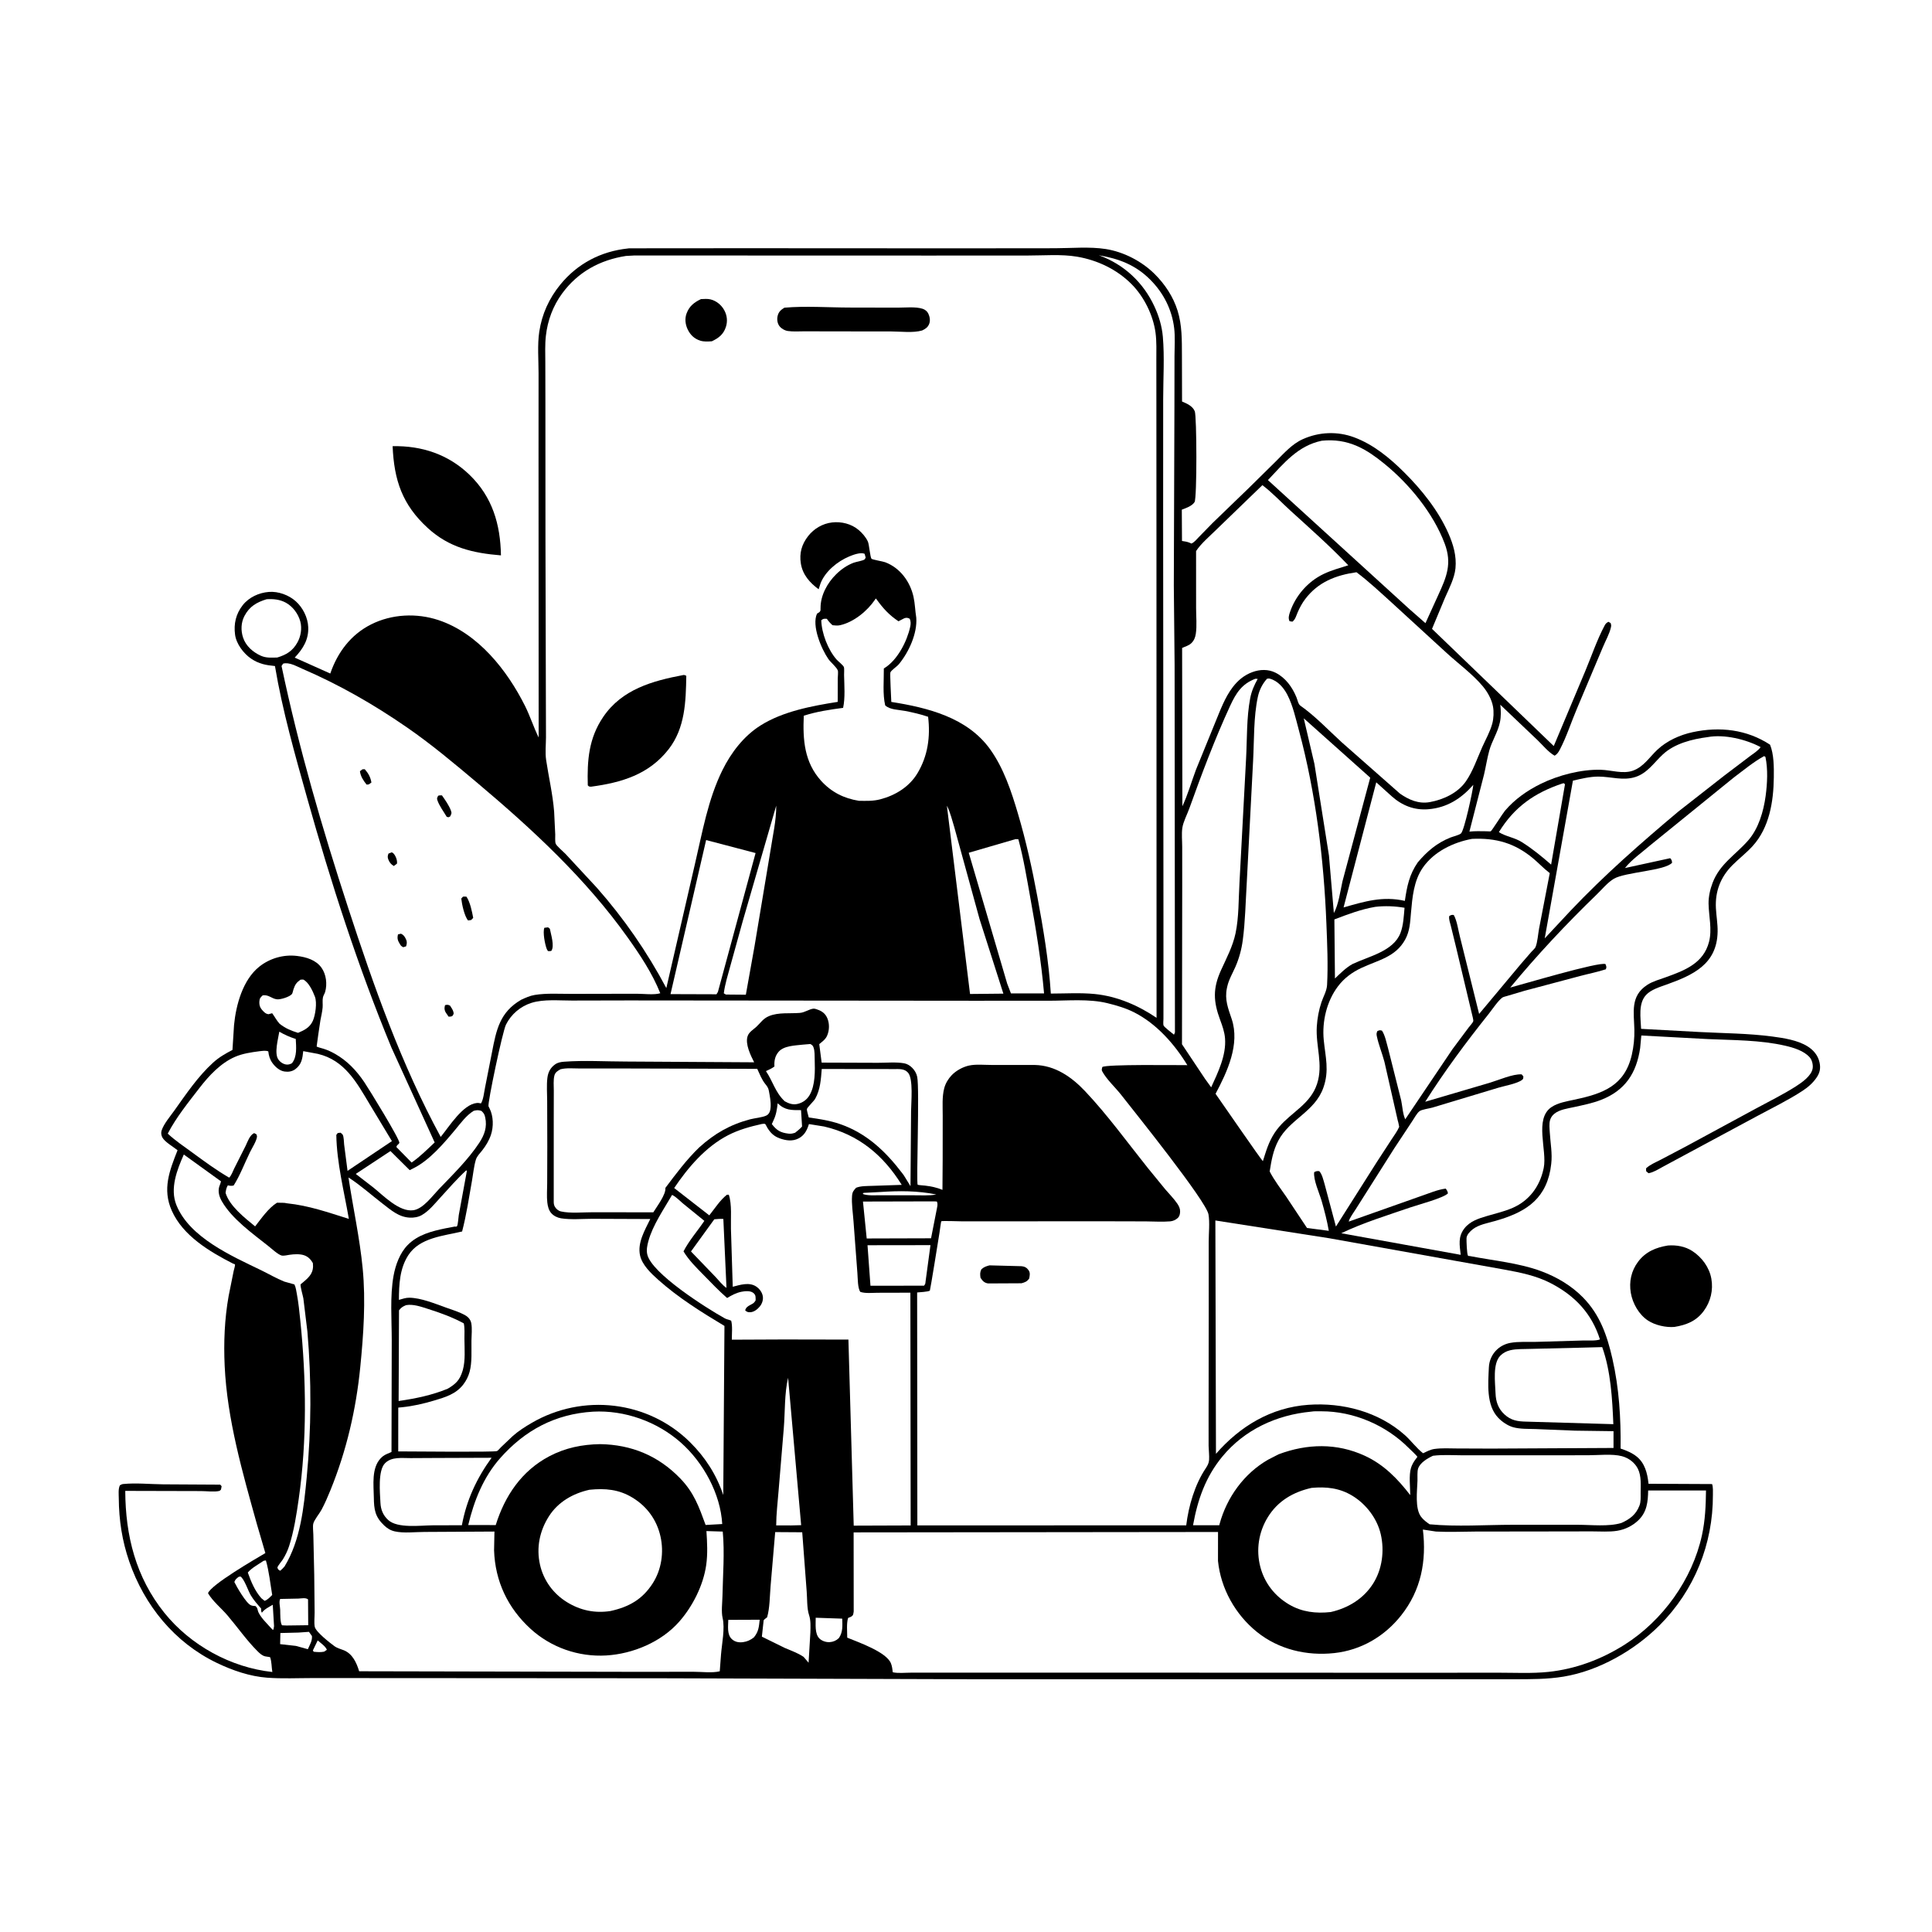
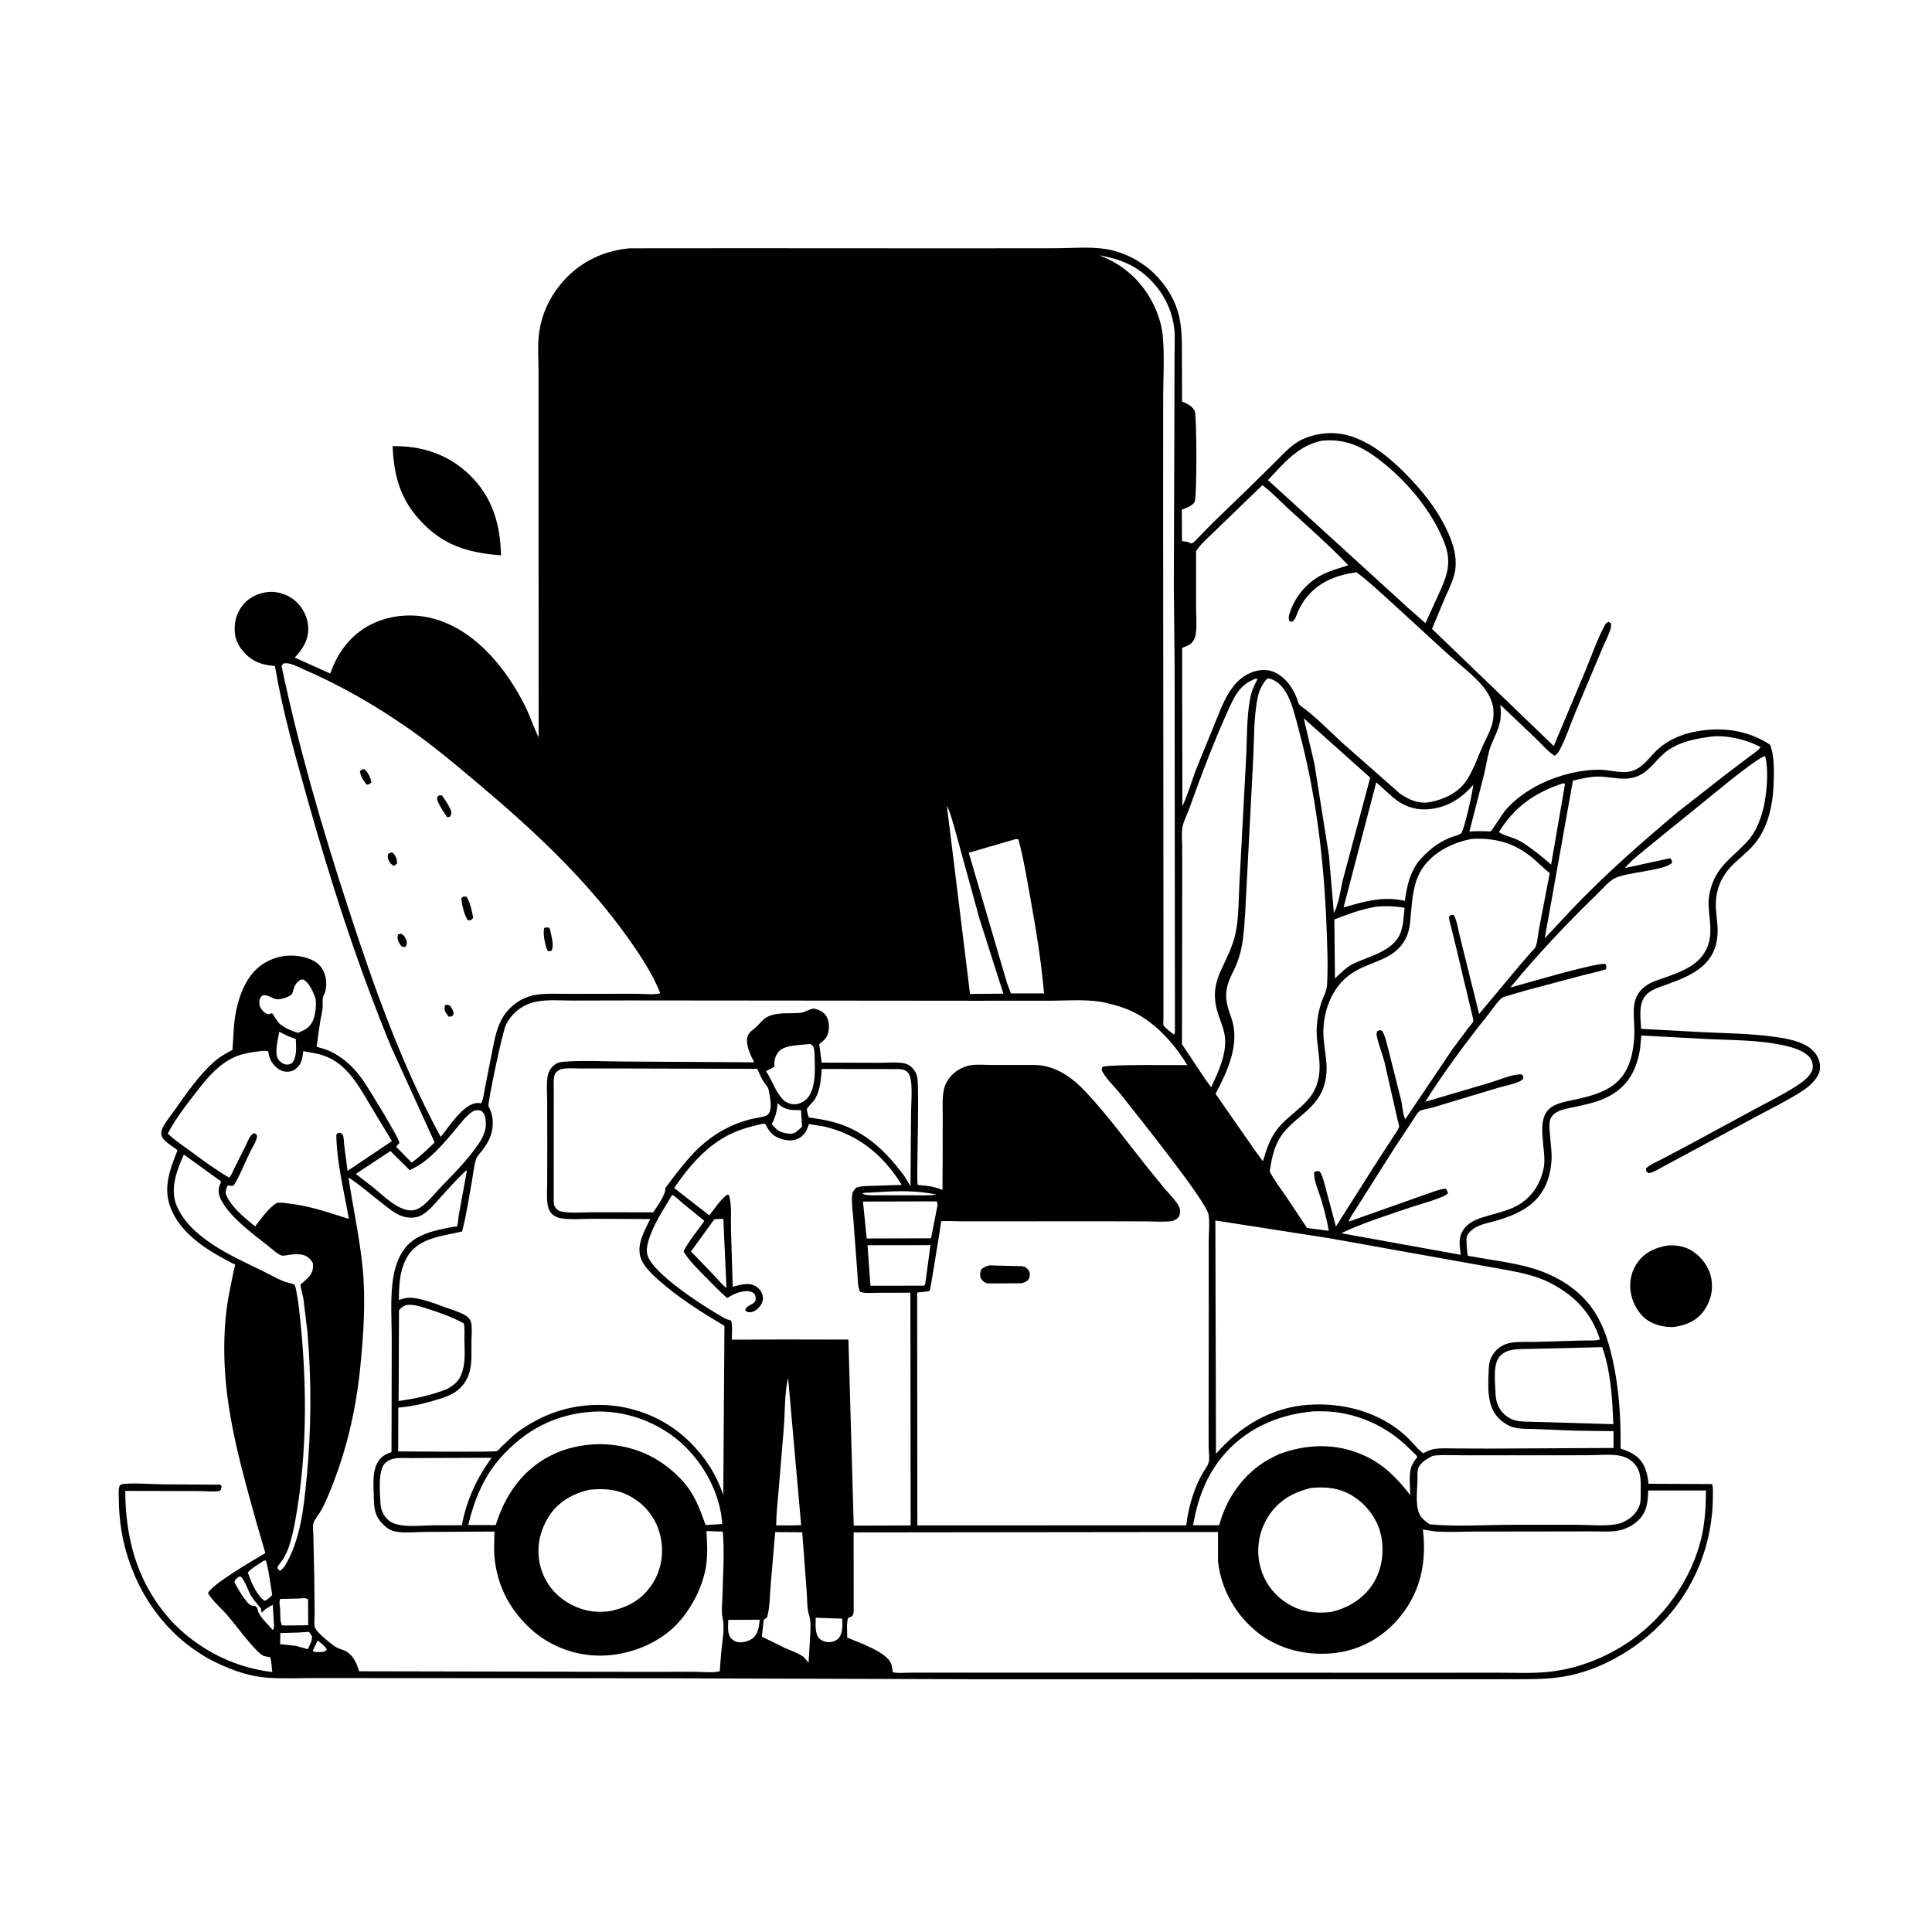
<svg xmlns="http://www.w3.org/2000/svg" version="1.1" style="display: block;" viewBox="0 0 2048 2048" width="1024" height="1024">
  <path transform="translate(0,0)" fill="rgb(255,255,255)" d="M -0 -0 L 2048 0 L 2048 2048 L -0 2048 L -0 -0 z" />
  <path transform="translate(0,0)" fill="rgb(0,0,0)" d="M 1768.03 1320.28 C 1777.07 1319.62 1786.27 1321.17 1793.95 1326.17 C 1804.1 1332.78 1811.98 1343.44 1814.11 1355.5 C 1816.24 1367.62 1813.35 1379.67 1806.12 1389.58 C 1798.19 1400.44 1787.65 1404.52 1774.9 1406.61 C 1765.87 1407.32 1754.64 1404.84 1747.07 1399.92 C 1737.39 1393.62 1730.65 1381.79 1728.73 1370.51 C 1726.71 1358.64 1729.21 1347.13 1736.44 1337.5 C 1744.44 1326.85 1755.28 1322.38 1768.03 1320.28 z" />
  <path transform="translate(0,0)" fill="rgb(0,0,0)" d="M 416.192 472.978 C 447.007 472.31 475.248 481.635 497.684 503.296 C 521.951 526.724 530.446 555.751 531.029 588.719 C 501.372 586.302 476.168 580.488 453.5 559.773 C 426.374 534.983 417.735 508.985 416.192 472.978 z" />
  <path transform="translate(0,0)" fill="rgb(0,0,0)" d="M 665.582 263.391 C 666.968 263.207 666.382 263.247 667.912 263.222 L 788.441 263.128 L 1015.1 263.247 L 1118.42 263.149 C 1135.57 263.105 1155.04 261.335 1171.99 263.958 C 1190.97 266.896 1210.25 276.863 1223.9 290.383 C 1234.81 301.188 1243.66 314.511 1248.25 329.219 C 1253.14 344.889 1252.82 360.643 1252.9 376.859 L 1253.02 425.627 C 1258.22 427.813 1264.15 430.341 1266.5 435.937 C 1268.67 441.118 1268.95 528.001 1266.28 532.221 C 1263.58 536.466 1257.23 538.566 1252.76 540.285 L 1252.96 573.45 C 1255.81 573.859 1258.52 574.234 1261.19 575.383 L 1263 576.192 C 1266.23 574.689 1268.47 571.747 1270.91 569.228 L 1285.41 554.376 L 1323.52 517.577 L 1352.36 489.155 C 1361.22 480.371 1369.51 470.696 1381.11 465.5 C 1398.4 457.759 1417.8 457.006 1435.54 463.614 C 1455.88 471.192 1473.12 485.429 1488.33 500.547 C 1507.07 519.162 1524.74 541.2 1535.43 565.523 C 1540.61 577.286 1544.12 589.45 1542.86 602.42 C 1541.84 612.828 1535.98 624.158 1531.78 633.605 L 1518.01 666.624 L 1647.05 790.841 L 1680.42 711.437 C 1687.02 695.702 1692.85 678.324 1700.84 663.332 C 1702.13 660.919 1702.7 660.443 1705 659.133 L 1707.38 660.5 C 1707.91 662.503 1708.13 662.741 1707.66 664.908 C 1706.12 672.02 1701.84 679.344 1699.05 686.15 L 1671.84 750.651 C 1665.67 765.058 1660.78 780.66 1653.56 794.5 C 1652.08 797.325 1650.77 799.377 1648 801.074 C 1641.39 797.424 1635.16 789.668 1629.65 784.389 L 1590.39 747.063 C 1591.11 753.091 1591.25 759.628 1589.98 765.598 C 1587.67 776.478 1581.47 785.409 1578.62 795.919 C 1576.38 804.169 1575.09 812.674 1573.15 821 L 1557.63 881.537 C 1563.58 880.879 1569.57 881.108 1575.56 881.17 C 1576.31 881.178 1579.78 881.457 1580.26 881.224 C 1581.33 880.708 1593.02 862.141 1595.26 859.5 C 1605.63 847.266 1618.99 837.918 1633.33 830.869 C 1651.9 821.736 1676.35 815.403 1697 815.998 C 1708.05 816.316 1720.23 820.661 1730.82 816.987 C 1742.22 813.03 1748.41 802.685 1756.82 794.795 C 1767.05 785.185 1780.8 779.018 1794.42 776.101 C 1822.96 769.984 1851.63 773.222 1876.31 789.398 C 1880.48 799.53 1880.45 813.287 1880.32 824.114 C 1880.01 849.736 1875.64 877.394 1857.72 897.022 C 1851.2 904.166 1843.38 910.154 1836.54 917 C 1823.86 929.691 1818.01 944.816 1818.93 962.67 C 1819.36 970.95 1820.89 979.262 1820.75 987.554 C 1820.19 1022.25 1794.47 1033.75 1766.13 1043.84 C 1759.2 1046.32 1750.14 1049.1 1744.99 1054.58 C 1736.37 1063.77 1739.22 1079.07 1739.63 1090.62 L 1801.74 1093.98 C 1827.43 1095.33 1853.14 1095.38 1878.7 1098.75 C 1890.84 1100.36 1905.34 1102.56 1915.92 1109.08 C 1922.31 1113.02 1927.1 1118.67 1928.75 1126.09 C 1930.09 1132.11 1929.26 1136.89 1925.84 1142 C 1921.89 1147.91 1916.64 1152.47 1910.74 1156.33 C 1895.43 1166.35 1878.57 1174.49 1862.46 1183.18 L 1786.45 1224.06 L 1762.5 1236.95 C 1757.65 1239.59 1752.98 1242.65 1747.5 1243.68 L 1744.98 1241.5 L 1744.9 1238.5 C 1749.05 1234.54 1755.16 1232.08 1760.25 1229.44 L 1787.73 1214.97 L 1861.91 1174.8 C 1875.86 1167.19 1890.44 1160.11 1903.81 1151.52 C 1910.16 1147.45 1920.24 1140.47 1921.5 1132.51 C 1922.09 1128.77 1920.87 1123.65 1918.35 1120.81 C 1912.08 1113.75 1901.2 1110.53 1892.28 1108.48 C 1865.9 1102.41 1837.47 1102.68 1810.51 1101.47 L 1739.87 1097.67 L 1738.64 1110.92 C 1734.75 1137.61 1722.69 1156.05 1697.02 1165.98 C 1687.93 1169.5 1678.29 1171.41 1668.8 1173.51 C 1661.95 1175.01 1653.12 1176.12 1647.58 1180.7 C 1645.46 1182.45 1643.96 1184.62 1643.16 1187.25 C 1641.95 1191.19 1642.62 1196.53 1642.85 1200.61 C 1643.48 1211.58 1645.7 1222.78 1644.36 1233.75 L 1644.12 1235.5 L 1643.42 1240.31 C 1637.18 1273.63 1614.21 1286.06 1584.23 1294.46 C 1576.86 1296.52 1567.34 1298.25 1561.2 1303.05 C 1558.35 1305.27 1554.72 1308.91 1554.57 1312.56 C 1554.46 1315.4 1554.92 1329.58 1556.17 1331.12 C 1556.51 1331.53 1557.22 1331.32 1557.74 1331.42 C 1582.57 1336.25 1610.01 1338.71 1633.72 1347.52 C 1650.27 1353.68 1665.8 1362.81 1678.16 1375.47 C 1696.03 1393.76 1703.59 1415.62 1709.17 1440.06 C 1716.38 1471.67 1718.26 1503.21 1717.9 1535.53 C 1724.02 1537.61 1729.91 1539.97 1735 1544.05 C 1743.49 1550.87 1746.27 1561.55 1747.39 1571.92 L 1747.49 1572.85 L 1814.9 1573.17 C 1816.07 1576.59 1815.74 1581 1815.75 1584.6 C 1815.95 1636.72 1796.15 1685.96 1759.1 1722.97 C 1732.53 1749.5 1694.87 1771.13 1657.46 1777.29 C 1640.18 1780.14 1622.7 1780.04 1605.25 1780.06 L 1548.5 1780.07 L 1028.54 1780.05 L 698.588 1779.03 L 418.691 1778.85 L 331.519 1778.81 C 315.573 1778.82 299.107 1779.63 283.236 1778.43 C 264.78 1777.04 246.557 1770.76 229.951 1762.8 C 185.112 1741.28 153.09 1701.88 137.014 1655.31 C 129.451 1633.4 126.083 1611.38 125.915 1588.27 C 125.884 1584 125.201 1578.35 127.083 1574.5 C 128.209 1573.88 129.186 1573.27 130.5 1573.13 C 143.992 1571.76 159.2 1573.31 172.838 1573.45 L 233.5 1573.8 L 234.93 1575.5 L 234.249 1579.01 C 233.666 1579.49 233.229 1580.25 232.5 1580.44 C 227.406 1581.76 218.372 1580.57 212.915 1580.6 L 132.777 1580.4 C 132.96 1627.87 143.999 1672.04 174.243 1709.67 C 201.936 1744.13 244.828 1767.68 288.701 1772.38 C 287.804 1767.46 288.065 1761.15 286.279 1756.64 L 281.118 1755.81 C 277.925 1755.09 275.251 1752.61 272.998 1750.36 C 261.384 1738.78 251.765 1724.86 241.12 1712.37 C 234.653 1704.78 225.477 1697.41 220.5 1688.88 C 223.739 1679.84 269.742 1653.14 281.297 1646.32 L 272.231 1615.33 C 257.065 1560.87 240.772 1504.56 238.16 1447.85 C 237.023 1423.16 238.021 1398.12 242.371 1373.76 L 247.683 1347.36 C 247.957 1346.07 249.383 1341.37 249.137 1340.56 C 248.912 1339.82 247.747 1339.85 247.053 1339.5 C 222.098 1326.74 193.874 1309.97 182.041 1283.25 C 171.977 1260.52 179.63 1241.01 188.209 1219.31 C 183.64 1215.54 174.794 1210.69 172.071 1205.69 C 170.95 1203.63 170.533 1200.78 171.279 1198.48 C 173.606 1191.32 180.289 1183.57 184.674 1177.42 C 197.257 1159.76 209.791 1141.07 225.908 1126.43 C 232.214 1120.7 238.893 1116.91 246.422 1112.98 L 248.096 1086.5 C 250.183 1065.16 257.393 1038.62 274.867 1024.69 C 286.034 1015.8 300.645 1011.6 314.844 1013.34 C 324.573 1014.54 334.912 1017.52 340.838 1025.89 C 345.86 1032.99 347.027 1043.25 344.656 1051.5 C 344.075 1053.52 342.737 1055.28 342.317 1057.33 C 341.634 1060.68 342.291 1064.55 342 1068 C 341.619 1072.51 340.489 1077.07 339.661 1081.53 C 339.192 1084.05 335.533 1109.19 335.651 1109.35 C 336.042 1109.88 342.32 1111.52 343.209 1111.8 C 347.364 1113.12 351.206 1114.91 355 1117.05 C 368.11 1124.46 377.691 1134.64 386.095 1147.01 C 390.863 1154.02 424.421 1208.59 423.289 1211.5 C 422.523 1213.47 420.728 1213.2 420.197 1215.92 L 436.332 1232.34 C 445.121 1226.3 452.989 1218.34 460.768 1211.05 L 414.968 1110.54 C 379.506 1024.88 350.781 935.571 325.716 846.362 C 312.766 800.275 299.382 753.284 291.461 706.035 C 281.8 705.077 274.386 703.784 266.088 698.116 C 258.22 692.742 250.522 682.627 249.192 672.867 C 247.622 661.341 250.018 650.843 257.236 641.595 C 263.835 633.141 274.443 628.297 285.036 627.465 C 295.007 626.682 306.174 630.752 313.576 637.424 C 321.106 644.211 326.317 654.652 326.738 664.816 C 327.289 678.143 321.136 687.804 312.42 697.087 L 350.113 713.967 C 357.799 691.58 371.793 672.81 393.276 661.958 C 415.29 650.837 441.724 649.616 465.031 657.409 C 506.716 671.347 537.474 710.245 556.509 748.234 C 561.986 759.165 565.612 770.851 570.996 781.751 L 570.866 480.169 L 570.898 395.61 C 570.896 381.436 569.547 365.53 571.651 351.573 C 574.457 332.953 582.072 316.238 593.985 301.651 C 612.261 279.272 637.108 266.415 665.582 263.391 z" />
  <path transform="translate(0,0)" fill="rgb(255,255,255)" d="M 336.776 1738.9 C 339.704 1741.5 345.209 1745.21 346.5 1748.88 L 343.5 1750.85 C 339.702 1751.61 336.335 1751.27 332.5 1750.92 L 331.681 1749.5 L 336.776 1738.9 z" />
  <path transform="translate(0,0)" fill="rgb(255,255,255)" d="M 932.787 1263.59 C 953.172 1262.22 972.411 1262.13 992.515 1266.2 C 984.983 1267.66 976.436 1266.98 968.75 1267.05 L 932.894 1267.02 C 927.223 1266.95 919.781 1267.69 914.5 1265.62 L 915.418 1264.5 L 932.787 1263.59 z" />
  <path transform="translate(0,0)" fill="rgb(255,255,255)" d="M 316.296 1730.6 L 327.5 1729.82 L 330.677 1734.26 C 331.158 1739.34 328.345 1743.59 326.331 1748.23 L 313.656 1744.73 L 296.959 1742.86 L 297.201 1731.07 L 316.296 1730.6 z" />
  <path transform="translate(0,0)" fill="rgb(255,255,255)" d="M 252.979 1671.5 L 254.915 1671.14 C 259.023 1673.79 263.023 1686.4 265.928 1691.21 C 268.995 1696.29 272.912 1700.67 276.815 1705.11 C 276.735 1707.14 276.65 1707.69 277.593 1709.57 C 280.402 1705.67 285.076 1703.53 289.139 1701.12 L 290.499 1723.75 L 289.893 1727.5 L 288.884 1727.5 C 284.428 1722.47 274.614 1713.35 273.256 1706.95 C 272.778 1704.69 272.436 1704.15 270.885 1702.5 C 269.308 1702.36 267.467 1702.29 265.993 1701.66 C 260.867 1699.48 251.006 1682.3 248.412 1677 C 249.512 1674.03 250.578 1673.48 252.979 1671.5 z" />
  <path transform="translate(0,0)" fill="rgb(255,255,255)" d="M 296.071 1093.64 C 301.811 1096.97 307.206 1099.34 313.525 1101.36 C 313.949 1109.87 315.084 1120.05 309.5 1127.04 C 307.862 1128.01 306.041 1128.59 304.107 1128.5 C 300.578 1128.33 297.094 1125.97 295.109 1123.15 C 290.452 1116.53 294.901 1101.19 296.071 1093.64 z" />
  <path transform="translate(0,0)" fill="rgb(255,255,255)" d="M 864.681 1714.87 L 892.8 1715.84 C 893.008 1723.14 893.631 1730.26 889.182 1736.5 C 886.437 1739.1 883.311 1740.47 879.5 1740.73 C 875.77 1740.98 871.339 1739.55 868.646 1736.91 C 863.461 1731.83 864.76 1721.64 864.681 1714.87 z" />
  <path transform="translate(0,0)" fill="rgb(255,255,255)" d="M 279.461 1654.5 L 281.858 1654.12 C 285.223 1665.77 286.526 1678.78 288.548 1690.76 C 286.142 1693.05 283.714 1695.9 280.5 1696.96 L 277.001 1694.14 C 270.113 1686.3 266.139 1676.68 262.681 1666.97 C 266.524 1662.18 274.313 1658.08 279.461 1654.5 z" />
  <path transform="translate(0,0)" fill="rgb(255,255,255)" d="M 772.02 1717.11 L 805.312 1716.98 C 804.463 1724.55 804.231 1729.54 799.14 1735.71 C 795.516 1738.51 792.147 1740.16 787.554 1740.75 C 783.199 1741.3 779.116 1740.61 775.803 1737.55 C 770.446 1732.6 771.929 1723.75 772.02 1717.11 z" />
  <path transform="translate(0,0)" fill="rgb(255,255,255)" d="M 824.376 1169.5 C 832.112 1177.07 838.9 1176.81 849.124 1176.79 L 850.236 1194.13 C 848.114 1196.65 845.415 1198.65 842.883 1200.74 C 840.332 1201.56 838.512 1202.03 835.82 1201.7 C 827.415 1200.69 823.345 1198.32 818.168 1191.57 L 820.007 1187.5 C 822.861 1181.44 823.575 1176.1 824.376 1169.5 z" />
  <path transform="translate(0,0)" fill="rgb(255,255,255)" d="M 316.455 1694.56 C 319.679 1694.4 324.082 1693.37 326.538 1695.42 L 326.722 1722.8 L 303.75 1723.1 L 299 1722.9 C 296.812 1720.26 297.147 1710.41 297.025 1706.5 C 296.921 1703.15 295.487 1697.73 297 1694.96 L 316.455 1694.56 z" />
  <path transform="translate(0,0)" fill="rgb(255,255,255)" d="M 757.177 1292.5 C 760.376 1292.25 763.567 1291.88 766.776 1292.13 L 770.107 1365.19 C 766.12 1362.76 761.903 1357.19 758.597 1353.73 L 732.471 1326.6 L 757.177 1292.5 z" />
  <path transform="translate(0,0)" fill="rgb(255,255,255)" d="M 318.559 1038.5 L 321.391 1038.36 C 327.198 1041.01 331.606 1050.72 333.814 1056.5 C 336.246 1062.86 334.343 1076.12 331.596 1082.2 C 328.455 1089.15 322.58 1092.12 315.928 1094.86 C 308.472 1092.55 302.667 1090.15 296.41 1085.26 C 293.336 1081.94 291.2 1077.72 288.5 1074.06 L 284.5 1075.13 C 281.787 1074.71 280.424 1073.35 278.601 1071.43 C 275.726 1068.4 274.677 1065.74 274.957 1061.5 C 275.181 1058.12 276.087 1057.4 278.5 1055.09 C 285.027 1054.23 287.751 1058.6 293.5 1059.3 C 297.286 1059.76 307.149 1056.76 309.551 1053.61 C 310.101 1052.89 310.763 1049.72 311.112 1048.68 C 312.752 1043.78 314.274 1041.48 318.559 1038.5 z" />
  <path transform="translate(0,0)" fill="rgb(255,255,255)" d="M 835.413 1460.5 L 849.254 1616.74 L 838.68 1617.02 L 822.789 1616.99 C 822.846 1604.94 824.333 1592.83 825.289 1580.83 L 830.84 1514.12 C 832.256 1496.93 831.47 1477.18 835.413 1460.5 z" />
  <path transform="translate(0,0)" fill="rgb(255,255,255)" d="M 850.984 1107.37 L 859 1106.69 C 861.068 1107.88 861.746 1108.33 862.527 1110.78 C 863.724 1114.54 863.504 1119.36 863.619 1123.28 C 863.966 1135.05 864.294 1150.37 858.286 1160.71 C 855.466 1165.57 851.158 1168.81 845.673 1170.15 C 840.535 1171.41 836.213 1169.85 831.775 1167.35 C 821.744 1157.85 819.373 1146.41 811.931 1135.4 C 815.121 1133.95 818.169 1132.66 820.943 1130.5 C 820.545 1124.75 821.46 1119.6 825.267 1115.06 C 830.821 1108.42 843.02 1108.31 850.984 1107.37 z" />
  <path transform="translate(0,0)" fill="rgb(255,255,255)" d="M 919.603 1319.99 L 986.339 1319.9 L 981.096 1358.76 C 980.931 1360.94 980.833 1361.14 979.5 1362.88 L 922.725 1362.94 L 919.603 1319.99 z" />
-   <path transform="translate(0,0)" fill="rgb(255,255,255)" d="M 822.831 854.029 C 822.986 869.746 819.073 885.987 816.756 901.524 L 799.811 1003.13 L 790.628 1054.44 L 769.5 1054.25 L 767.261 1052.96 C 768.465 1043.27 771.601 1033.51 774.14 1024.09 L 787.406 976.199 L 822.831 854.029 z" />
  <path transform="translate(0,0)" fill="rgb(255,255,255)" d="M 990.032 1273.5 L 993.091 1273.66 C 994.538 1276.63 993.233 1280.18 992.684 1283.41 L 986.95 1312.64 L 918.737 1312.84 L 914.787 1273.69 L 990.032 1273.5 z" />
  <path transform="translate(0,0)" fill="rgb(255,255,255)" d="M 1656.29 830.5 L 1657.92 830.28 L 1658.93 831.5 L 1644.25 916.501 C 1634.37 907.938 1624.71 899.941 1613.62 892.945 C 1605.95 887.845 1596.11 886.8 1588.86 882.092 C 1605.38 855.292 1626.56 840.494 1656.29 830.5 z" />
-   <path transform="translate(0,0)" fill="rgb(255,255,255)" d="M 282.625 635.211 C 289.651 634.731 296.686 635.429 302.981 638.862 C 310.351 642.882 316.151 650.678 318.33 658.763 C 320.301 666.078 318.914 674.544 315.262 681.065 C 310.228 690.054 303.566 694.096 293.918 696.993 C 287.772 697.131 282.205 697.66 276.474 695.084 C 268.152 691.343 260.638 684.81 257.685 675.938 C 255.186 668.433 255.411 660.039 259.119 652.972 C 264.459 642.793 272.07 638.461 282.625 635.211 z" />
  <path transform="translate(0,0)" fill="rgb(255,255,255)" d="M 1003.73 854.045 C 1007.35 860.87 1009.29 869.618 1011.63 876.997 L 1038.4 974.382 L 1063.62 1053.31 L 1028.28 1053.66 L 1003.73 854.045 z" />
  <path transform="translate(0,0)" fill="rgb(255,255,255)" d="M 1457.78 961.301 C 1467.98 960.094 1478.75 960.526 1488.86 962.273 C 1488.09 970.967 1487.7 980.747 1484.58 988.939 C 1477.11 1008.5 1450.75 1013.79 1433.69 1021.93 C 1426.66 1025.83 1420.88 1031.75 1415.1 1037.24 L 1414.5 974.634 C 1428.55 969.223 1442.89 963.852 1457.78 961.301 z" />
  <path transform="translate(0,0)" fill="rgb(255,255,255)" d="M 821.73 1624.08 L 850.393 1624.27 L 855.133 1687.17 C 855.74 1694.57 855.27 1704.98 857.599 1711.92 C 859.577 1717.81 859.178 1724.24 859.035 1730.44 L 857.131 1762.55 L 851.883 1756.39 L 851.463 1756.11 C 845.326 1752.03 838.667 1749.81 831.954 1746.9 L 807.619 1734.95 L 809.514 1717.5 C 810.371 1716.57 811.118 1715.89 812.163 1715.15 L 813.14 1714.5 C 816.09 1704.46 815.952 1691.83 816.852 1681.35 L 821.73 1624.08 z" />
  <path transform="translate(0,0)" fill="rgb(255,255,255)" d="M 502.156 1177.5 C 505.573 1176.69 506.986 1176.58 510.339 1177.62 C 512.794 1179.91 513.628 1181.18 514.343 1184.5 C 516.548 1194.74 513.558 1203.04 507.983 1211.5 C 496.331 1229.18 479.983 1245.19 465.343 1260.42 C 458.458 1267.59 448.611 1281.37 438.226 1282.89 C 423.357 1285.07 406.485 1267.43 395.78 1258.82 L 377.126 1244.42 L 413.896 1220.17 L 434.291 1240.41 L 438.302 1238.39 C 455.239 1230.05 470.576 1211.88 482.591 1197.51 C 488.592 1190.34 494.085 1182.48 502.156 1177.5 z" />
  <path transform="translate(0,0)" fill="rgb(255,255,255)" d="M 1382.03 761.434 L 1452.49 824.353 L 1423.07 934.26 C 1420.81 944.456 1418.95 958.852 1413.96 967.892 L 1408.76 906.973 L 1393.33 809.716 L 1382.03 761.434 z" />
  <path transform="translate(0,0)" fill="rgb(255,255,255)" d="M 430.489 1383.5 C 438.052 1382.19 446.246 1385.14 453.404 1387.41 C 466.702 1391.61 479.341 1396.22 491.639 1402.82 C 492.781 1407.95 492.264 1414 492.307 1419.26 C 492.39 1429.51 493.437 1442.21 490.662 1452.1 L 490.234 1453.5 C 487.389 1462.96 482.91 1467.25 474.539 1472.11 C 457.619 1479.07 440.595 1482.49 422.559 1485.13 L 422.961 1389 C 425.285 1385.96 426.968 1384.95 430.489 1383.5 z" />
  <path transform="translate(0,0)" fill="rgb(255,255,255)" d="M 461.691 1545.51 L 521.094 1545.3 C 505.263 1567.12 494.525 1590.19 489.614 1616.82 L 458.75 1616.9 C 445.622 1616.98 421.524 1620.36 411.565 1611.32 C 406.094 1606.36 403.623 1600.3 403.283 1593 C 402.796 1582.56 400.389 1558.88 408.153 1551.08 C 415.214 1543.98 426.01 1545.72 435.184 1545.65 L 461.691 1545.51 z" />
  <path transform="translate(0,0)" fill="rgb(255,255,255)" d="M 1076.54 889.5 L 1079.5 889.628 C 1084.92 909.449 1088.37 930.64 1092.03 950.844 C 1098.19 984.939 1103.72 1018.5 1106.75 1053.06 L 1071.64 1053.05 L 1067.63 1042.58 L 1026.92 903.958 L 1076.54 889.5 z" />
  <path transform="translate(0,0)" fill="rgb(255,255,255)" d="M 871.086 1133.17 L 947.944 1133.26 C 953.236 1133.28 958.651 1132.72 962.5 1137.02 C 968.33 1143.53 965.827 1168.63 965.776 1177.9 L 965.15 1257.37 L 958.108 1245.92 L 956.734 1244.06 C 938.91 1220.59 918.688 1201.24 890.291 1191.5 C 879.501 1187.8 868.585 1186.16 857.327 1184.57 C 856.886 1182.52 855.051 1177.23 855.392 1175.53 C 855.726 1173.86 862.688 1167.3 864.099 1164.8 C 869.626 1154.97 870.222 1144.13 871.086 1133.17 z" />
-   <path transform="translate(0,0)" fill="rgb(255,255,255)" d="M 748.517 890.496 L 800.943 904.261 L 761.012 1051.5 L 759.5 1053.97 L 710.777 1053.81 L 748.517 890.496 z" />
  <path transform="translate(0,0)" fill="rgb(255,255,255)" d="M 194.854 1223.85 L 234.251 1252.27 L 233.639 1254.5 L 232.347 1258.06 C 230.859 1263.43 232.528 1268.83 235.212 1273.49 C 245.912 1292.07 267.659 1307.57 284.271 1320.73 C 287.541 1323.32 294.785 1330.03 298.657 1330.94 C 300.73 1331.42 304.893 1330.42 307.021 1330.12 C 311.639 1329.45 317.655 1329.1 322.124 1330.55 C 326.517 1331.96 329.562 1335.09 331.679 1339.05 C 332.792 1348.73 328.412 1353.33 321.334 1359.22 C 321.145 1359.38 318.683 1361.3 318.657 1361.41 C 318.153 1363.63 321.116 1373.57 321.577 1376.35 L 325.854 1411.46 C 330.292 1462.73 330.069 1514.79 325.134 1566 C 322.066 1597.84 318.618 1632.71 301.629 1660.51 C 300.204 1662.26 298.702 1663.61 297 1665.08 L 295.134 1663.9 C 294.792 1663.1 293.957 1662.36 294.11 1661.5 C 294.397 1659.88 298.744 1654.83 299.825 1653.07 C 302.593 1648.57 304.876 1643.86 306.5 1638.82 C 311.633 1622.91 314.246 1605.7 316.62 1589.18 C 325.528 1527.17 324.736 1461.96 318.325 1399.75 C 317.37 1390.48 316.446 1381.15 314.732 1371.99 C 314.109 1368.66 313.636 1364.56 312.083 1361.55 L 301.383 1358.55 C 292.982 1355.2 284.915 1350.42 276.753 1346.47 C 245.391 1331.3 200.945 1311.81 187.026 1277.51 C 179.897 1259.94 187.662 1239.99 194.854 1223.85 z" />
  <path transform="translate(0,0)" fill="rgb(255,255,255)" d="M 1458.89 829.305 L 1475.36 844.169 C 1486.33 853.935 1499.26 859.039 1514.05 857.832 C 1533.94 856.207 1548.9 846.542 1561.77 831.956 C 1561.24 838.359 1552.23 880.368 1548.69 883.499 C 1546.73 885.24 1539.97 886.834 1537.31 887.907 C 1523.02 893.69 1512.8 902.445 1502.93 914.088 C 1493.88 927.139 1491.48 939.51 1489.21 954.962 C 1465.59 949.669 1446.79 955.549 1424.24 961.915 L 1458.89 829.305 z" />
  <path transform="translate(0,0)" fill="rgb(255,255,255)" d="M 1678.11 1428.55 L 1698.41 1428 C 1707.49 1453.42 1709.12 1482.88 1710.21 1509.68 L 1617.75 1506.98 C 1608.65 1506.77 1601.79 1505.79 1594.74 1499.29 C 1588.19 1493.24 1585.63 1485.73 1585.34 1477.02 C 1584.96 1465.68 1582.04 1445.38 1590.5 1436.99 C 1593.45 1434.06 1596.86 1432.29 1600.88 1431.32 C 1607.46 1429.73 1615.35 1430.16 1622.12 1429.88 L 1678.11 1428.55 z" />
  <path transform="translate(0,0)" fill="rgb(255,255,255)" d="M 1389.73 1496.41 C 1393.13 1495.81 1397.23 1496.04 1400.69 1496.03 C 1434.84 1495.96 1468.98 1510.65 1493.03 1534.66 C 1494.49 1536.11 1502.26 1543.24 1502.48 1544.41 C 1502.51 1544.55 1497.61 1549.83 1495.72 1556 C 1493.32 1563.87 1494.91 1576.51 1494.92 1584.91 C 1481.6 1567.58 1466.91 1552.47 1446.77 1543.19 C 1417.02 1529.49 1385.61 1530.27 1355.35 1541.62 L 1344.27 1547.31 C 1318.73 1561.94 1300.47 1587.31 1292.82 1615.48 L 1292.46 1616.85 L 1264.67 1616.8 C 1269.57 1589.68 1277.93 1565.65 1295.66 1544.12 C 1319.29 1515.42 1353.21 1499.9 1389.73 1496.41 z" />
  <path transform="translate(0,0)" fill="rgb(255,255,255)" d="M 1164.84 270.596 C 1186.32 274.264 1203.82 280.904 1219.42 296.585 C 1233.38 310.615 1242.26 328.044 1244.66 347.728 C 1245.82 357.285 1245.04 367.731 1245.02 377.377 L 1244.94 430.356 L 1244.29 620.596 L 1245.13 704.592 L 1245.49 1094.5 L 1244.45 1096.8 C 1242.57 1095.2 1233.97 1088.74 1233.38 1086.98 C 1232.87 1085.45 1233.3 1081.81 1233.3 1080.12 L 1233.32 1061.61 L 1233.31 973.398 L 1232.98 552.339 L 1233.02 422.929 C 1233.03 401.311 1234.52 378.505 1232.67 357 C 1231.72 345.86 1228.44 334.96 1223.74 324.84 C 1211.88 299.282 1191.41 280.197 1164.84 270.596 z" />
  <path transform="translate(0,0)" fill="rgb(255,255,255)" d="M 628.638 1496.42 C 662.207 1494.61 696.631 1506.97 721.778 1529.25 C 745.659 1550.41 763.767 1583.47 765.589 1615.55 L 747.982 1616.53 C 740.842 1597.06 735.689 1582.25 720.934 1567.03 C 697.704 1543.06 669.325 1531.39 636.152 1530.84 C 617.081 1531.16 599.373 1534.73 582.387 1543.65 C 552.938 1559.12 535.158 1585.66 525.489 1616.65 L 496.35 1616.59 C 502.513 1590.82 512.373 1565.91 530.138 1545.79 C 556.493 1515.96 588.622 1498.87 628.638 1496.42 z" />
  <path transform="translate(0,0)" fill="rgb(255,255,255)" d="M 624.826 1579.21 C 641.47 1577.53 656.013 1578.74 670.54 1587.6 C 685.887 1596.95 696.184 1611.11 700.138 1628.7 C 703.918 1645.52 701.232 1663.86 691.908 1678.4 C 680.891 1695.58 666.503 1703.48 647.06 1707.77 C 630.56 1710.3 615.264 1707.13 600.96 1698.32 C 586.489 1689.4 576.178 1675.3 572.425 1658.67 C 568.343 1640.58 572.034 1622.73 581.942 1607.24 C 591.713 1591.97 607.485 1583.08 624.826 1579.21 z" />
  <path transform="translate(0,0)" fill="rgb(255,255,255)" d="M 1390.26 1577.23 C 1405.93 1575.79 1419.97 1577.32 1433.6 1585.59 C 1448.17 1594.44 1459.89 1609.78 1463.7 1626.5 C 1467.68 1643.98 1465.22 1663.34 1455.62 1678.57 C 1445.4 1694.78 1429.03 1704.66 1410.58 1708.84 C 1395.03 1710.54 1380.19 1708.89 1366.5 1700.83 C 1351.29 1691.89 1340.42 1678.03 1335.97 1660.86 C 1331.33 1642.95 1334.2 1624.21 1343.83 1608.45 C 1354.43 1591.11 1370.81 1581.6 1390.26 1577.23 z" />
  <path transform="translate(0,0)" fill="rgb(255,255,255)" d="M 1810.26 781.356 C 1827.72 778.107 1850.92 783.736 1866.31 791.963 C 1863.88 795.668 1858.39 798.989 1854.81 801.729 L 1827.81 822.187 L 1779.18 860.22 C 1739.63 893.434 1700.47 927.778 1664.93 965.309 L 1637.48 994.704 L 1667.36 827.54 C 1675.96 825.515 1685.46 823.203 1694.34 823.213 C 1707.75 823.228 1720.47 827.909 1733.73 823.593 C 1746.39 819.475 1753.38 808.314 1762.73 799.669 C 1775.28 788.076 1793.81 783.482 1810.26 781.356 z" />
  <path transform="translate(0,0)" fill="rgb(255,255,255)" d="M 1519.05 1543.17 C 1529.3 1541.85 1540.41 1542.66 1550.77 1542.68 L 1605.32 1542.66 L 1683.34 1542.63 C 1694.03 1542.63 1709.15 1540.9 1719.34 1543.63 C 1726.49 1545.55 1732.93 1550.35 1736.25 1557.03 C 1740.04 1564.66 1739.19 1574.34 1739.15 1582.63 C 1739.13 1587.04 1739.5 1591.83 1737.89 1596 C 1734.2 1605.57 1727.75 1610.35 1718.69 1614.42 C 1705.21 1618.52 1686.71 1616.34 1672.62 1616.35 L 1603.64 1616.34 C 1574.72 1616.36 1544.17 1618.57 1515.46 1615.82 C 1512 1613.44 1508.88 1611.18 1506.34 1607.78 C 1499.73 1598.93 1502.25 1580.34 1502.59 1569.58 C 1502.7 1566.04 1502.18 1559.94 1503.27 1556.69 C 1505.38 1550.4 1513.46 1545.72 1519.05 1543.17 z" />
-   <path transform="translate(0,0)" fill="rgb(255,255,255)" d="M 928.296 634.5 C 928.977 634.825 928.654 634.591 929.266 635.433 C 936.288 645.1 942.428 651.873 952.421 658.576 L 958.342 655.5 C 960.76 654.542 961.958 654.761 964.227 655.811 C 965.672 658.544 965.492 661.539 964.843 664.5 C 961.476 679.885 951.539 699.241 938.073 707.869 L 936.895 708.603 C 937.04 720.931 935.517 735.85 938.343 747.72 C 943.443 752.509 952.534 752.284 959.435 753.625 C 967.711 755.234 975.844 757.1 983.832 759.809 C 986.361 780.963 983.587 801.311 972.503 819.741 C 963.83 834.164 948.985 843.198 933.009 847.338 C 925.495 849.285 918.199 848.991 910.491 848.885 C 894.685 846.389 881.252 839.674 870.443 827.727 C 852.528 807.926 850.92 784.085 852.039 758.697 C 865.742 754.273 879.51 752.26 893.732 750.362 C 896.06 739.603 894.977 726.535 894.758 715.505 C 894.723 713.766 895.127 708.444 894.509 707.018 C 893.637 705.007 888.453 701.03 886.749 699.076 C 877.671 688.665 870.94 671.228 870.588 657.5 C 872.938 655.569 873.403 655.934 876.5 655.955 C 878.316 658.651 880.065 660.608 882.5 662.754 C 885.176 663.067 887.873 663.344 890.531 662.747 C 904.992 659.498 919.387 647.746 927.517 635.677 L 928.296 634.5 z" />
  <path transform="translate(0,0)" fill="rgb(255,255,255)" d="M 1401.2 467.186 C 1414.54 465.831 1426.73 467.617 1439 473.042 C 1449.22 477.561 1458.3 484.168 1466.95 491.167 C 1493.76 512.862 1519.22 543.77 1531.42 576.206 C 1539.39 597.41 1533.52 611.373 1524.64 630.721 L 1511.04 660.587 L 1494.01 645.633 L 1344.05 508.923 C 1361.01 491.025 1375.92 472.361 1401.2 467.186 z" />
  <path transform="translate(0,0)" fill="rgb(255,255,255)" d="M 1330.82 719.5 L 1333.2 719.688 C 1329.49 726.34 1326.68 732.7 1325.24 740.228 C 1321.34 760.688 1322.02 783.459 1320.89 804.275 L 1313.9 935.737 C 1312.87 953.138 1313.33 972.287 1309.74 989.272 C 1306.78 1003.26 1300.24 1015.45 1294.38 1028.34 C 1285.54 1047.77 1286.1 1061.51 1293.45 1081.26 C 1295.83 1087.66 1298.05 1093.89 1298.59 1100.76 C 1299.99 1118.64 1291.12 1136.79 1283.9 1152.6 L 1277.3 1143.48 L 1252.95 1106.95 L 1253.2 938.644 L 1253.18 897.738 C 1253.18 891.349 1252.41 883.906 1253.32 877.65 C 1254.29 871.064 1258.42 863.42 1260.7 857.061 C 1273.86 820.401 1287.76 783.369 1304.1 748 C 1310.22 734.765 1316.49 724.813 1330.82 719.5 z" />
  <path transform="translate(0,0)" fill="rgb(255,255,255)" d="M 594.06 1133.5 C 600.283 1131.83 608.011 1132.63 614.445 1132.63 L 652.797 1132.61 L 802.692 1133.01 C 805.165 1138.34 807.457 1144.35 811.137 1148.96 C 813.235 1151.59 814.468 1153.1 815.065 1156.47 C 816.084 1162.23 817.259 1167.6 816.892 1173.51 C 816.683 1176.86 815.843 1180.76 812.5 1182.45 C 808.359 1184.55 799.902 1185.25 795.139 1186.52 C 773.892 1192.16 757.637 1201.5 741.321 1216.18 C 727.731 1229.25 716.609 1244.26 705.308 1259.27 C 706.17 1266.04 696.263 1278.97 692.55 1285.11 L 628.168 1285.04 C 617.759 1285.02 604.735 1286.4 594.668 1284.18 C 591.979 1283.58 589.558 1281.59 588.196 1279.22 C 587.34 1277.73 587.042 1276.19 586.984 1274.49 L 586.993 1187.1 L 587.052 1156.2 C 587.068 1151.15 586.419 1144.86 587.718 1140.01 C 588.637 1136.58 591.227 1135.17 594.06 1133.5 z" />
  <path transform="translate(0,0)" fill="rgb(255,255,255)" d="M 274.814 1114.37 C 277.959 1114.08 281.399 1113.33 284.408 1114.5 C 284.879 1118.98 286.042 1122.99 288.692 1126.7 C 291.693 1130.9 296.336 1135.11 301.624 1135.86 C 305.741 1136.45 309.75 1135.86 313.12 1133.32 C 319.858 1128.23 320.607 1121.98 321.44 1114.25 L 336.91 1117.14 C 365.323 1123.85 377.949 1147.22 391.737 1170.31 L 415.439 1209.63 L 368.411 1241.16 L 364.803 1213.29 C 364.526 1210.76 364.522 1205.06 363.3 1202.9 C 362.778 1201.97 361.767 1201.43 361 1200.7 L 358 1201.07 L 356.5 1203.07 C 356.993 1232.74 364.757 1262.94 369.811 1292.08 C 347.624 1285.13 327.573 1277.99 304.241 1275.55 C 301.168 1274.71 296.826 1275.09 293.583 1274.96 C 284.365 1280.76 277.115 1291.52 270.436 1300.03 C 259.608 1291.15 243.225 1278.4 239.121 1264.5 C 239.542 1261.46 239.887 1259.23 241.5 1256.52 C 243.87 1257.03 245.308 1257.26 247.68 1256.68 C 254.447 1246.04 259.441 1232.69 265.058 1221.25 C 267.27 1216.74 271.788 1209.82 272.405 1205.07 C 272.518 1204.2 272.08 1203.36 271.918 1202.5 L 269.5 1201.15 C 264.746 1203.09 262.43 1210.4 260.28 1214.82 L 248.27 1238.64 C 246.747 1241.77 245.406 1245.91 242.944 1248.36 C 229.246 1240.4 216.739 1231.19 204 1221.84 C 195.157 1215.35 185.855 1209.18 177.831 1201.68 C 186.744 1184.45 199.802 1168.4 211.632 1153.05 C 221.497 1140.25 233.978 1126.86 249.12 1120.3 C 257.176 1116.81 266.175 1115.5 274.814 1114.37 z" />
  <path transform="translate(0,0)" fill="rgb(255,255,255)" d="M 1343.09 719.5 C 1345.03 719.253 1344.71 719.074 1346.29 719.499 C 1354.56 721.72 1360.85 729.136 1364.65 736.5 C 1370.57 747.975 1373.62 761.962 1376.95 774.376 C 1394.77 840.753 1403.36 910.84 1406.05 979.37 C 1406.9 1000.71 1407.89 1022.73 1406.76 1044.06 C 1406.42 1050.44 1402.83 1056.38 1400.81 1062.35 C 1398.04 1070.56 1396.41 1079.4 1395.87 1088.04 C 1394.54 1109.04 1402.93 1128.21 1396.11 1149.02 C 1389.11 1170.36 1369.38 1178.66 1355.76 1194.72 C 1348.46 1203.33 1344.5 1212.6 1341.14 1223.22 L 1338.72 1230.82 C 1337.45 1230.37 1293.73 1166.71 1288.54 1159.46 C 1301 1136.07 1314.57 1106.94 1305.64 1080.21 C 1301.87 1068.92 1298.02 1059.62 1300.58 1047.42 L 1300.89 1046 C 1302.52 1038.46 1306.56 1031.83 1309.63 1024.8 C 1313.51 1015.91 1316.1 1006.32 1317.38 996.702 C 1319.99 977.131 1320.35 956.757 1321.55 937.035 L 1328.34 806.5 C 1329.52 784.516 1328.76 760.023 1333.4 738.552 C 1334.93 731.475 1338.21 724.859 1343.09 719.5 z" />
  <path transform="translate(0,0)" fill="rgb(255,255,255)" d="M 1560.41 889.234 C 1585.66 888.042 1605.68 893.683 1625.2 909.972 C 1630.99 914.795 1636.1 920.344 1642.07 924.949 L 1642.83 925.523 L 1631.5 984.24 C 1630.38 990.055 1629.89 998.784 1627.68 1004.05 C 1627.12 1005.37 1624.49 1007.67 1623.4 1008.92 L 1611.96 1022.12 L 1567.93 1074.81 L 1547.56 992.815 C 1545.76 985.941 1544.52 975.881 1541.01 969.884 C 1538.53 969.733 1538.36 969.817 1536.23 971.111 C 1535.65 974.419 1537.14 978.248 1537.95 981.457 L 1543.45 1003.94 L 1560.24 1074.5 C 1560.58 1076.02 1562.03 1081.2 1561.71 1082.47 C 1561.25 1084.24 1558.06 1087.54 1556.89 1089.11 L 1539.72 1112.13 L 1489.62 1186.49 C 1486.95 1180.85 1486.61 1172.59 1485.3 1166.4 L 1471.37 1111.07 C 1469.63 1105.09 1468.34 1097.67 1464.95 1092.5 C 1462.47 1091.93 1462.37 1091.99 1460.03 1093.02 C 1459.08 1095.4 1458.99 1096.08 1459.55 1098.69 C 1461.45 1107.67 1465.16 1116.57 1467.54 1125.49 L 1481.71 1187.92 C 1482.42 1189.98 1482.74 1192.36 1483.21 1194.5 C 1481.24 1199.12 1477.86 1203.56 1475.13 1207.79 L 1459.21 1232.24 L 1416.14 1300.19 L 1404.12 1255.18 C 1402.82 1250.9 1401.56 1244.76 1398.51 1241.5 C 1395.93 1241.2 1395.5 1241.43 1393.1 1242.5 C 1391.99 1250.5 1398.7 1265.08 1400.98 1273 C 1404.02 1283.54 1406.71 1293.91 1408.58 1304.72 L 1385.5 1301.73 L 1363.55 1268.69 C 1357.45 1259.88 1350.87 1251.34 1345.91 1241.82 C 1347.79 1230.14 1349.48 1219.79 1355.02 1209.19 C 1366.96 1186.35 1393.85 1178.65 1402.88 1152.85 C 1409.24 1134.66 1405.02 1120.68 1403.23 1102.5 C 1401.3 1082.88 1406.31 1061.46 1418.25 1045.62 C 1424.84 1036.89 1433.18 1030.74 1443.03 1026.1 C 1460.71 1017.76 1479.23 1014.7 1489.5 996.06 C 1494.51 986.97 1494.79 977.719 1495.68 967.715 C 1497.16 951.229 1498.56 933.757 1508.28 919.72 C 1520.04 902.75 1540.58 892.884 1560.41 889.234 z" />
  <path transform="translate(0,0)" fill="rgb(255,255,255)" d="M 807.438 1191.5 C 808.167 1191.36 810.448 1191.03 811.121 1191.5 C 811.603 1191.83 813.022 1194.81 813.377 1195.4 C 816.68 1200.87 820.442 1204.54 826.578 1206.73 C 833.112 1209.07 840.083 1210.1 846.5 1206.77 C 852.285 1203.76 855.102 1198.86 857.065 1192.91 L 857.494 1191.56 L 873.566 1194.14 C 910.064 1202.59 936.314 1224.51 955.878 1256.01 L 924.506 1257.06 C 919.001 1257.3 912.633 1257.02 907.5 1259.08 C 904.915 1261.89 903.54 1263.42 903.219 1267.5 C 902.548 1276.05 904.149 1285.97 904.747 1294.55 L 908.882 1349.66 C 909.328 1354.67 909.068 1365.78 912.043 1369.5 C 917.766 1371.27 924.458 1370.41 930.407 1370.39 L 965.038 1370.3 L 965.345 1617.04 L 904.979 1617.25 L 899.361 1420.02 L 830.907 1419.89 L 775.768 1420.13 C 775.738 1414 776.654 1405.8 775.079 1399.97 L 773 1399.16 C 771.035 1398.59 769.827 1398.34 767.976 1397.31 C 749.338 1386.98 690.352 1349.75 686.079 1329.5 C 685.115 1324.93 686.047 1320.4 687.222 1315.99 C 691.748 1298.98 703.631 1281.9 712.439 1266.65 C 716.539 1268.55 720.333 1272.72 723.831 1275.62 L 746.649 1294.16 C 739.515 1304.75 730.305 1315.18 724.547 1326.52 C 730.304 1336.08 738.337 1343.89 746.09 1351.81 C 754.13 1360.03 762.099 1368.39 770.771 1375.95 C 775.693 1372.99 780.467 1370.38 786.177 1369.28 C 789.867 1368.57 795.313 1368.04 798.483 1370.5 C 801.456 1372.81 800.942 1375.16 800.988 1378.5 C 799.103 1381.56 798.472 1381.6 795.398 1383.27 C 792.545 1384.83 790.873 1385.84 789.908 1389 C 791.566 1390.7 793.053 1391.19 795.5 1391.01 C 799.444 1390.73 803.01 1387.87 805.44 1384.91 C 807.911 1381.89 809.234 1377.85 808.583 1373.97 C 807.882 1369.78 804.89 1365.88 801.356 1363.62 C 793.935 1358.9 784.569 1362.01 776.732 1364.02 L 774.831 1302.63 C 774.531 1291.93 776.016 1276.48 772.555 1266.44 L 770.547 1266.5 C 763.258 1272.19 757.685 1281.12 751.872 1288.33 L 714.659 1259.37 C 729.373 1237.53 747.946 1215.73 771.634 1203.46 C 782.927 1197.6 795.085 1194.26 807.438 1191.5 z" />
  <path transform="translate(0,0)" fill="rgb(255,255,255)" d="M 494.352 1240.5 L 494.849 1241.62 L 486.321 1288 C 485.884 1290.47 485.563 1298.08 484.425 1299.85 C 483.95 1300.59 482.688 1300.11 481.821 1300.25 L 472.284 1302.06 C 457.809 1305.03 442.927 1308.84 432.218 1319.72 C 423.893 1328.17 419.274 1340.88 417.194 1352.32 C 413.251 1374.02 415.294 1398.95 415.26 1421.04 L 415.004 1539.15 L 413 1540.05 C 409.246 1541.59 406.565 1542.67 403.68 1545.68 C 393.597 1556.2 396.094 1574.08 396.28 1587.47 C 396.456 1600.09 397.529 1607.83 407.137 1616.96 C 410.519 1620.17 413.906 1622.29 418.493 1623.33 C 427.891 1625.48 440.36 1623.91 450.085 1623.92 L 524.133 1623.51 L 523.737 1643.43 C 524.85 1676.22 538.237 1704.49 562.399 1726.6 C 584.067 1746.43 613.295 1756.6 642.613 1754.86 C 671.006 1753.17 701.072 1740.55 720.03 1718.99 C 734.234 1702.84 745.533 1680.49 748.592 1659.09 C 750.309 1647.08 749.633 1635.05 748.85 1623 L 766.147 1623.54 C 768.25 1645.83 766.28 1669.46 765.842 1691.85 C 765.708 1698.75 764.438 1708.56 766.002 1715.13 C 768.629 1726.18 765.22 1742.46 764.3 1753.97 L 762.977 1771.63 C 755.359 1773.61 743.503 1772.15 735.436 1772.16 L 670.382 1772.2 L 380.709 1771.61 C 378.02 1762.7 373.715 1753.12 364.544 1749.38 C 361.189 1748.01 357.447 1747.15 354.5 1744.99 C 350.208 1741.84 334.689 1729.89 333.64 1724.4 C 332.799 1720 333.558 1713.76 333.517 1709.2 L 333.102 1669.19 L 332.148 1626.76 C 332.124 1623.52 331.375 1618.19 332.096 1615.14 C 333.041 1611.15 338.627 1604.5 340.762 1600.52 C 344.367 1593.8 347.353 1586.85 350.229 1579.79 C 367.291 1537.92 377.433 1494.21 381.896 1449.27 C 385.315 1414.85 387.803 1379.21 384.468 1344.7 C 381.319 1312.11 374.233 1280.44 369.408 1248.16 C 381.943 1256.19 393.714 1266.81 405.542 1275.9 C 414.354 1282.66 422.644 1290.18 434.34 1290.74 C 438.647 1290.95 443.28 1290.24 447.075 1288.07 C 454.677 1283.74 460.795 1276.05 466.635 1269.64 C 475.614 1259.79 484.544 1249.53 494.352 1240.5 z" />
  <path transform="translate(0,0)" fill="rgb(255,255,255)" d="M 1338.18 514.298 C 1348.47 522.013 1358.03 532.298 1367.61 541.021 C 1388.53 560.071 1409.71 578.716 1429.24 599.218 C 1420.29 602.141 1411.52 604.383 1402.98 608.484 C 1386.42 616.444 1373.38 631.363 1367.47 648.757 C 1366.34 652.086 1365.37 655.266 1366.98 658.5 L 1370 658.997 C 1373.19 656.656 1374.06 652.529 1375.65 648.929 C 1377.85 643.95 1380.29 639.4 1383.57 635.049 C 1397.24 616.962 1416.09 609.704 1437.92 606.597 C 1450.89 616.288 1462.96 627.705 1474.98 638.538 L 1533.09 691.794 C 1545.61 703.38 1560.96 714.452 1571.83 727.498 C 1576.79 733.46 1581.21 741.212 1582.63 748.902 C 1583.67 754.466 1583.33 761.579 1581.88 767 C 1579.57 775.638 1574.86 783.823 1571.22 791.983 C 1565.88 803.972 1561.36 817.52 1553.87 828.3 C 1545.31 840.615 1530.12 847.629 1515.74 850.251 C 1503.88 852.412 1493.43 847.875 1483.95 841.197 L 1422.28 786.853 C 1408.05 773.837 1394.16 759.051 1378.39 747.982 C 1376.23 746.47 1375.38 741.822 1374.35 739.309 C 1369.92 728.458 1362.79 718.426 1352.06 713.072 C 1344.28 709.191 1335.47 709.524 1327.47 712.488 C 1318.97 715.636 1312.29 721.175 1306.81 728.328 C 1298.42 739.276 1293.56 752.894 1288.32 765.517 L 1267.79 815.909 C 1262.98 828.756 1259.18 842.271 1253.37 854.677 L 1253.09 686.878 C 1256.54 685.175 1260.1 684.52 1262.94 681.717 C 1265.76 678.937 1267.03 675.705 1267.61 671.838 C 1268.9 663.393 1267.9 653.192 1267.91 644.58 L 1267.89 584.148 C 1273.17 576.115 1282.23 568.514 1289.14 561.68 L 1338.18 514.298 z" />
  <path transform="translate(0,0)" fill="rgb(255,255,255)" d="M 1288.34 1293.76 L 1409.38 1312.65 L 1544.72 1336.87 L 1594.44 1345.77 C 1611.62 1348.94 1628.13 1352.13 1643.82 1360.23 C 1669.37 1373.42 1687.27 1392.22 1696.01 1419.84 C 1691.65 1421.59 1682.88 1420.84 1677.97 1420.99 L 1628.67 1422.43 C 1619.8 1422.64 1609.74 1421.91 1601.02 1423.51 C 1596.01 1424.43 1591.21 1426.7 1587.41 1430.09 C 1581.81 1435.08 1578.59 1442.01 1578.26 1449.5 C 1577.49 1466.84 1575.31 1489.44 1588.18 1502.92 C 1592.23 1507.16 1598.15 1511.23 1603.83 1512.87 C 1611.27 1515.01 1620.38 1514.58 1628.11 1514.88 L 1669.5 1516.56 L 1710.4 1517.11 L 1710.39 1534.9 L 1580.82 1535.57 L 1544.05 1535.43 C 1536.3 1535.37 1528.23 1534.89 1520.53 1535.97 C 1516.33 1536.55 1512.31 1538.72 1508.52 1540.51 C 1501.52 1535.09 1495.68 1526.98 1488.92 1521 C 1461.23 1496.49 1423.24 1486.56 1386.84 1489.16 C 1347.49 1491.96 1314.53 1511.75 1288.97 1541.13 L 1288.34 1293.76 z" />
  <path transform="translate(0,0)" fill="rgb(255,255,255)" d="M 1870.04 801.5 L 1871.43 802.322 C 1874.2 815.425 1873.43 830.45 1871.66 843.64 C 1869.45 859.978 1864.23 878.215 1853.14 890.886 C 1839.73 906.201 1823.08 915.729 1815.45 935.781 C 1812.81 942.725 1811.01 950.572 1811.15 958.03 C 1811.41 971.349 1815.03 985.152 1811.66 998.326 C 1805.79 1021.22 1785.75 1028.76 1765.63 1035.98 C 1759.37 1038.23 1752.01 1040.27 1746.38 1043.87 C 1727.94 1055.67 1732.08 1073 1732.5 1091.47 C 1732.7 1100.35 1731.8 1109.34 1729.82 1118 C 1722.21 1151.25 1698.94 1159.34 1668.76 1165.75 C 1660.91 1167.42 1651.39 1169 1644.65 1173.56 C 1626.1 1186.09 1640.25 1219.36 1636.41 1238.02 L 1636.08 1239.5 C 1632.09 1257.72 1621.09 1272.58 1603.85 1280.23 C 1595.12 1284.1 1585.43 1286.32 1576.29 1289.01 C 1567.38 1291.63 1558.18 1294.54 1552.27 1302.22 C 1545.35 1311.21 1547.27 1319.76 1548.39 1330.17 L 1421.79 1307.28 C 1444.97 1296.16 1471 1288.18 1495.34 1279.81 C 1502.92 1277.2 1530.62 1269.81 1534.88 1265 C 1534.5 1262.77 1533.88 1261.77 1532.5 1259.99 C 1523.81 1260.99 1514.71 1265.08 1506.4 1267.84 L 1429.76 1294.94 C 1430.13 1291.59 1435.46 1284.64 1437.32 1281.51 L 1477.9 1217.42 L 1497.16 1188.29 C 1499.11 1185.44 1501.95 1180.08 1504.6 1178 C 1507.1 1176.03 1515.11 1175.08 1518.43 1174.09 L 1588.34 1153.02 C 1594.97 1151.02 1608.16 1148.75 1613.43 1144.77 C 1615.06 1143.55 1614.62 1142.92 1614.84 1141 L 1613 1138.86 C 1603.55 1138.33 1588.82 1144.89 1579.31 1147.74 L 1510.78 1167.91 C 1531.38 1135.36 1554.28 1104.61 1578.29 1074.52 C 1581.88 1070.01 1588.04 1060.69 1592.56 1057.46 C 1593.61 1056.71 1596.42 1056.15 1597.69 1055.73 L 1615.94 1050.3 L 1675.34 1034.51 C 1684.27 1032.14 1693.43 1030.37 1702.21 1027.5 C 1703.28 1024.98 1702.79 1024.65 1701.92 1022 C 1695.66 1019 1611.94 1044.07 1600.9 1046.86 C 1629.54 1012.24 1660.27 979.436 1692.58 948.199 C 1698.02 942.93 1704.29 935.321 1710.79 931.5 C 1722.85 924.411 1765.15 923.033 1772.5 914.522 C 1772.12 912.035 1772.12 911.597 1770.5 909.718 L 1722.53 920.168 C 1729.41 911.368 1740.7 903.501 1749.2 896.145 L 1837.64 824.406 C 1847.98 816.681 1858.72 807.652 1870.04 801.5 z" />
  <path transform="translate(0,0)" fill="rgb(255,255,255)" d="M 300.095 703.5 C 306.313 701.588 314.532 706.372 320.284 708.848 C 359.528 725.748 395.852 746.555 431.006 770.809 C 457.242 788.91 481.56 809.341 505.918 829.843 C 564.274 878.964 620.86 931.325 665.311 993.722 C 678.426 1012.13 691.526 1031.78 699.914 1052.88 C 693.562 1054.89 681.655 1053.39 674.709 1053.41 L 605.809 1053.55 C 593.108 1053.6 579.319 1052.63 566.819 1054.69 C 561.688 1055.53 557.059 1057.66 552.381 1059.83 C 529.716 1073.05 526.126 1091.65 521.446 1115.9 L 514.155 1152.93 C 513.148 1157.78 512.443 1165.65 509.83 1169.68 C 508.341 1169.34 506.964 1169.05 505.424 1169.21 C 490.549 1170.75 476.285 1194.09 467.167 1205.17 C 425.463 1128.51 395.949 1044.78 368.956 962.01 C 341.466 877.714 316.713 792.819 298.453 706 L 300.095 703.5 z" />
  <path transform="translate(0,0)" fill="rgb(0,0,0)" d="M 471.757 1065.5 C 474.391 1064.93 474.563 1064.92 477.042 1065.97 C 478.471 1068.19 480.142 1070.45 480.733 1073.06 C 481.199 1075.13 480.531 1075.32 479.5 1077.04 C 477.959 1077.73 477.158 1077.67 475.5 1077.68 L 472.285 1072.93 C 470.902 1070.13 470.984 1068.41 471.757 1065.5 z" />
  <path transform="translate(0,0)" fill="rgb(0,0,0)" d="M 415.296 903.5 C 416.277 904.016 416.711 904.145 417.5 905.12 C 419.681 907.816 421.273 912.05 420.805 915.5 L 417.5 918.004 C 414.498 916.338 412.686 914.001 411.5 910.732 C 410.675 908.459 410.979 906.971 411.821 904.815 L 415.296 903.5 z" />
  <path transform="translate(0,0)" fill="rgb(0,0,0)" d="M 421.882 990.5 L 425.006 989.763 C 427.436 990.774 428.503 992.205 429.763 994.434 C 431.566 997.626 431.537 999.72 430.5 1003.14 L 427.5 1004.1 C 425.558 1003.03 425.158 1002.83 424.017 1000.95 C 421.629 997.006 420.821 994.972 421.882 990.5 z" />
  <path transform="translate(0,0)" fill="rgb(0,0,0)" d="M 384.197 815.5 L 386.627 815.384 C 390.479 819.73 392.73 823.732 393.717 829.5 L 390.927 831.5 L 388.597 831.715 C 385.228 827.461 382.206 822.984 381.546 817.5 L 384.197 815.5 z" />
  <path transform="translate(0,0)" fill="rgb(0,0,0)" d="M 577.053 983.5 L 581 983.008 L 582.864 984.5 C 584.061 990.752 587.961 1002.67 584.5 1007.91 C 583.138 1008.33 582.35 1008.26 580.95 1008.18 C 580.256 1007.25 579.964 1006.97 579.5 1005.75 C 577.658 1000.91 575.176 988.12 577.053 983.5 z" />
  <path transform="translate(0,0)" fill="rgb(0,0,0)" d="M 464.49 843.5 C 466.01 843 466.924 843.08 468.5 843.15 C 471.848 847.906 475.957 853.775 477.994 859.224 C 479.115 862.221 478.428 862.722 477.156 865.5 C 475.005 866.64 475.579 866.394 473.5 865.791 C 470.274 860.293 465.817 854.46 463.716 848.469 C 462.871 846.061 463.411 845.835 464.49 843.5 z" />
  <path transform="translate(0,0)" fill="rgb(0,0,0)" d="M 490.774 950.5 C 492.146 950.32 493.137 950.396 494.5 950.54 C 498.397 956.455 500.285 966 501.622 973 L 499.5 975.208 C 498.45 975.49 497.277 975.569 496.198 975.719 C 492.284 971.273 489.583 958.394 488.976 952.5 L 490.774 950.5 z" />
  <path transform="translate(0,0)" fill="rgb(255,255,255)" d="M 1747.12 1579.97 L 1808.43 1579.97 C 1808.24 1596.13 1807.58 1611.54 1804.14 1627.41 C 1793.93 1674.37 1762.51 1717.9 1722.06 1743.49 C 1697.65 1758.94 1670.1 1769.29 1641.31 1772.28 C 1623.89 1774.09 1605.7 1773.12 1588.18 1773.13 L 1496.51 1773.19 L 1180.64 1773.07 L 1008.96 1773.08 L 965.652 1773.09 C 959.692 1773.09 952.111 1773.95 946.383 1772.67 C 946.014 1769.52 945.63 1766.22 944.451 1763.25 C 939.644 1751.12 909.996 1740.89 898.103 1735.98 C 898.139 1729.72 897.152 1720.93 899.03 1715.08 L 902 1713.86 C 904.741 1712.29 904.437 1711.17 904.96 1708.25 L 904.88 1624.4 L 1291.16 1623.97 L 1291.12 1654.62 C 1294.05 1683.96 1309.54 1711.49 1332.39 1729.92 C 1355.42 1748.49 1385.22 1755.52 1414.41 1752.33 C 1442.85 1749.21 1467.59 1734.72 1485.28 1712.4 C 1506.44 1685.69 1512.32 1654.66 1508.31 1621.39 L 1522.13 1623.5 C 1535.96 1624.26 1550.17 1623.56 1564.03 1623.51 L 1640.12 1623.41 L 1687.46 1623.33 C 1696.06 1623.31 1705.88 1624.09 1714.32 1622.69 C 1722.74 1621.3 1730.65 1617.44 1736.78 1611.5 C 1745.9 1602.65 1746.9 1591.91 1747.12 1579.97 z" />
  <path transform="translate(0,0)" fill="rgb(255,255,255)" d="M 666.254 1060.5 L 1028.65 1060.84 L 1111.72 1060.83 C 1131.86 1060.82 1154.4 1058.61 1173.94 1063.41 C 1183.51 1065.77 1193.4 1068.65 1202.22 1073.12 C 1225.93 1085.14 1244.99 1106.72 1258.64 1129.11 C 1246.23 1129.16 1173.27 1128.07 1168.5 1131.07 C 1168.21 1132.63 1167.51 1134 1168.28 1135.46 C 1172.87 1144.09 1182.24 1152.62 1188.39 1160.46 C 1202.78 1178.82 1278.63 1273.13 1281.05 1287.31 C 1282.54 1296.07 1281.27 1307.39 1281.28 1316.37 L 1281.3 1386.18 L 1281.16 1501.99 L 1281.17 1532.69 C 1281.29 1537.65 1282 1542.73 1281.68 1547.68 C 1281.45 1551.02 1279.95 1553.73 1278.13 1556.45 C 1266.53 1573.77 1259.96 1596.41 1257.45 1616.93 L 972.429 1617 L 972.204 1370.07 C 974.583 1369.84 983.902 1369.36 985.686 1368.13 C 986.081 1367.85 995.064 1312.08 995.912 1306.65 C 996.111 1305.38 997.522 1294.81 997.79 1294.59 C 998.558 1293.95 1018 1294.69 1020.5 1294.68 L 1166.92 1294.6 L 1214.7 1294.72 C 1223.17 1294.75 1232.09 1295.42 1240.5 1294.68 C 1243.4 1294.42 1246.23 1293.17 1248.39 1291.21 C 1250.41 1289.4 1250.91 1286.82 1250.96 1284.21 C 1251.01 1281.1 1249.73 1278.48 1248.01 1275.95 C 1244.33 1270.53 1239.51 1265.76 1235.26 1260.76 L 1216.66 1238.01 C 1194.98 1210.92 1174.05 1181.91 1150.25 1156.71 C 1136.02 1141.64 1118.48 1129.37 1097 1128.92 L 1051.21 1128.9 C 1043.64 1128.92 1034.51 1127.92 1027.17 1129.54 C 1020.57 1131 1013.52 1134.88 1008.83 1139.76 C 1005.17 1143.57 1002.24 1148.47 1000.91 1153.6 C 998.498 1162.85 999.344 1173.08 999.312 1182.59 L 999.267 1229.25 L 999.04 1261.3 C 992.99 1258.78 987.111 1257.6 980.646 1256.8 C 979.709 1256.68 973.223 1256.26 972.802 1255.89 C 971.106 1254.36 974.923 1154.53 972.27 1141.49 C 971.537 1137.89 969.606 1134.58 967.027 1131.98 C 964.696 1129.63 961.793 1127.74 958.5 1127.15 C 949.911 1125.61 939.527 1126.63 930.767 1126.61 L 870.979 1126.41 L 868.44 1106.83 L 869.592 1105.86 C 872.638 1103.39 875.186 1101.51 876.792 1097.8 C 879.228 1092.18 879.436 1085.19 877.052 1079.5 C 875.261 1075.22 872.473 1072.63 868.251 1070.83 C 866.885 1070.25 863.736 1069.04 862.28 1069.21 C 857.654 1069.74 853.221 1073.25 848 1073.71 C 837.403 1074.62 825.177 1072.89 815.143 1077.12 C 808.712 1079.83 806.506 1084.1 801.709 1088.52 C 798.409 1091.56 794.002 1093.91 792.5 1098.4 C 789.73 1106.69 795.711 1118.75 799.436 1126.08 L 663.72 1125.27 C 642.041 1125.25 619.509 1123.84 597.979 1125.46 C 594.572 1125.71 591.351 1126.25 588.5 1128.25 C 583.515 1131.74 581.009 1136.53 580.265 1142.5 C 579.292 1150.31 580.008 1159.02 580.024 1166.9 L 580.149 1215.41 L 580.04 1254.35 C 580.019 1260.94 579.438 1268.15 580.175 1274.68 C 580.626 1278.68 581.65 1282.94 584.39 1286.02 C 587.005 1288.97 590.889 1290.84 594.747 1291.46 C 605.123 1293.11 617.18 1292 627.699 1291.98 L 689.297 1292.22 C 683.658 1303.88 675.505 1317.37 678.473 1330.78 C 680.758 1341.1 690.357 1350.03 697.934 1356.79 C 719.138 1375.71 743.653 1390.96 767.953 1405.55 L 766.688 1584.77 C 759.443 1563.25 747.714 1544.95 731.621 1528.95 C 686.992 1484.58 617.558 1476.85 563.5 1508.41 C 556.631 1512.42 549.454 1516.99 543.5 1522.29 L 531.233 1533.94 C 530.166 1534.97 528.06 1537.56 526.866 1538.19 C 524.428 1539.49 434.126 1538.53 422.142 1538.54 L 422.186 1492.12 L 426.093 1491.74 C 437.886 1490.54 449.009 1487.99 460.359 1484.58 C 472.042 1481.08 483.231 1477.82 491.055 1467.69 C 494.199 1463.62 496.457 1459.12 497.81 1454.16 C 500.573 1444.03 499.594 1431.52 499.758 1421 C 499.848 1415.24 500.611 1408.38 499.6 1402.79 C 498.954 1399.22 496.651 1396.31 493.547 1394.49 C 487.22 1390.78 479.288 1388.42 472.4 1385.96 C 460.77 1381.81 446.213 1375.75 433.73 1375.63 C 430.154 1375.59 426.285 1376.95 422.865 1377.93 C 422.946 1361.56 423.641 1344.81 432.784 1330.62 C 444.873 1311.87 470.02 1310.17 489.858 1305.42 C 494.433 1287.96 497.166 1269.3 500.342 1251.5 C 501.614 1244.37 502.333 1236.41 504.388 1229.48 C 505.536 1225.61 508.695 1222.6 511.139 1219.5 C 515.068 1214.52 518.414 1208.98 520.425 1202.94 C 523.312 1194.28 523.094 1183.25 518.987 1175.03 L 517.84 1172.74 C 516.697 1169.53 532.646 1093.57 536.358 1086.14 C 541.874 1075.1 551.758 1066.7 563.5 1063.04 C 576.527 1058.99 592.657 1060.67 606.243 1060.63 L 666.254 1060.5 z" />
  <path transform="translate(0,0)" fill="rgb(0,0,0)" d="M 1048.9 1341.33 L 1083 1342.23 C 1086.23 1342.56 1088.52 1343.84 1090.35 1346.5 C 1092.29 1349.3 1091.58 1352.43 1090.9 1355.5 C 1088.42 1358.63 1086.63 1359.25 1082.84 1360.32 L 1047.4 1360.5 C 1043.28 1359.84 1041.58 1357.83 1039.37 1354.5 C 1038.92 1350.88 1038.67 1348.82 1040.31 1345.5 C 1043.1 1343 1045.32 1342.29 1048.9 1341.33 z" />
-   <path transform="translate(0,0)" fill="rgb(255,255,255)" d="M 663.518 271.317 L 672.5 270.819 L 985.15 270.911 L 1088.98 270.878 C 1105.91 270.905 1125.01 269.275 1141.62 272.079 C 1163.27 275.733 1183.95 285.539 1199.49 301.192 C 1212.7 314.497 1222.42 334.107 1224.91 352.731 C 1226.18 362.228 1225.76 372.242 1225.77 381.818 L 1225.81 425.7 L 1225.89 573.615 L 1226 1078.95 C 1206.67 1065.77 1184 1056.04 1160.52 1053.7 C 1145.36 1052.19 1129.2 1053.21 1113.92 1053.23 C 1111.73 1018.59 1105.88 984.212 1099.57 950.112 C 1094.1 920.541 1087.61 891.416 1079.09 862.568 C 1072.12 838.978 1063.93 814.154 1049.4 794.018 C 1025.29 760.595 983.54 750.17 944.821 744.066 C 944.716 740.55 943.207 713.832 943.887 712.653 C 945.5 709.855 950.652 706.73 952.959 703.926 C 963.444 691.187 972.513 671.417 971.281 654.763 C 970.074 647.486 969.958 639.79 968.361 632.646 C 964.749 616.476 954.118 601.959 938.381 596.015 C 935.89 595.074 925.017 593.332 923.906 592.353 C 922.384 591.013 921.4 577.338 920.027 574.206 C 917.981 569.538 914.001 565.015 910.15 561.759 C 902.473 555.268 891.862 552.658 881.99 553.82 C 872.049 554.989 862.858 560.341 856.711 568.209 C 849.825 577.024 847.194 586.323 848.931 597.318 C 850.813 609.231 858.452 617.798 867.797 624.624 L 869.77 618.492 C 874.717 605.646 887.779 595.073 900.182 589.873 C 904.532 588.049 912.108 585.234 916.5 587.019 L 917.638 591 C 917.259 591.665 917.078 592.493 916.5 592.995 C 914.89 594.394 907.355 595.572 904.877 596.517 C 897.75 599.235 891.755 603.452 886.353 608.751 C 877.014 617.912 869.799 631.047 869.817 644.363 L 869.768 647 C 869.172 648.671 868.755 648.794 867.378 649.701 L 866.064 650.5 C 860.233 663.152 870.562 687.695 878.133 698.649 C 880.412 701.946 886.959 707.392 888.074 710.65 C 888.701 712.482 888.062 716.85 888.058 719.063 L 888.012 744.01 C 860.65 748.329 829.768 754.072 806 769.138 C 788.348 780.327 775.006 797.788 765.84 816.332 C 750.373 847.623 744.564 882.256 736.65 915.946 L 706.334 1047.4 C 685.827 1008.9 661.445 973.607 632.569 940.902 L 599.316 905.037 C 597.168 902.793 590.08 896.88 589.083 894.378 C 588.18 892.113 588.664 887.2 588.579 884.598 L 587.409 860.376 C 585.906 841.677 581.665 823.994 578.92 805.604 C 577.795 798.072 578.713 789.395 578.768 781.764 L 578.642 739.666 L 578.214 572.25 L 578.149 428.088 L 578.057 384.139 C 578.046 374.825 577.601 365.298 578.648 356.033 C 580.497 339.676 586.19 324.295 595.963 311.003 C 612.702 288.237 635.963 275.615 663.518 271.317 z" />
  <path transform="translate(0,0)" fill="rgb(0,0,0)" d="M 743.052 317.061 C 746.336 316.912 750.009 316.576 753.221 317.376 C 759.492 318.938 764.787 323.331 767.82 328.972 C 770.795 334.506 771.399 340.623 769.472 346.567 C 766.889 354.537 761.838 358.297 754.627 361.764 C 750.58 362.039 746.297 362.356 742.374 361.136 C 736.034 359.163 731.72 354.99 728.92 349.075 C 726.438 343.834 725.741 337.725 727.825 332.193 C 730.752 324.423 735.838 320.523 743.052 317.061 z" />
  <path transform="translate(0,0)" fill="rgb(0,0,0)" d="M 831.481 326.167 C 853.984 324.187 877.998 325.987 900.667 326.014 L 951.395 326.119 C 959.327 326.147 970.494 324.881 977.987 327.308 C 980.551 328.138 982.848 329.938 984.03 332.396 C 985.601 335.664 986.338 339.796 985.004 343.248 C 983.545 347.021 980.998 348.65 977.5 350.31 C 968.063 353.092 954.919 351.383 944.955 351.354 L 885.592 351.279 L 852.684 351.212 C 846.987 351.198 840.614 351.718 835 350.851 C 831.728 350.345 827.937 348.124 826.023 345.391 C 824.022 342.532 823.507 338.545 824.252 335.182 C 825.267 330.601 827.635 328.57 831.481 326.167 z" />
  <path transform="translate(0,0)" fill="rgb(0,0,0)" d="M 724.68 715.5 C 726.448 715.694 725.487 715.458 727.5 716.432 C 727.025 743.643 726.321 771.647 708.82 794.162 C 687.924 821.043 658.747 829.631 626.5 833.93 C 624.471 833.721 624.621 834.076 623.079 832.5 C 622.339 805.835 624.088 782.63 639.422 759.99 C 659.271 730.685 691.673 721.698 724.68 715.5 z" />
</svg>